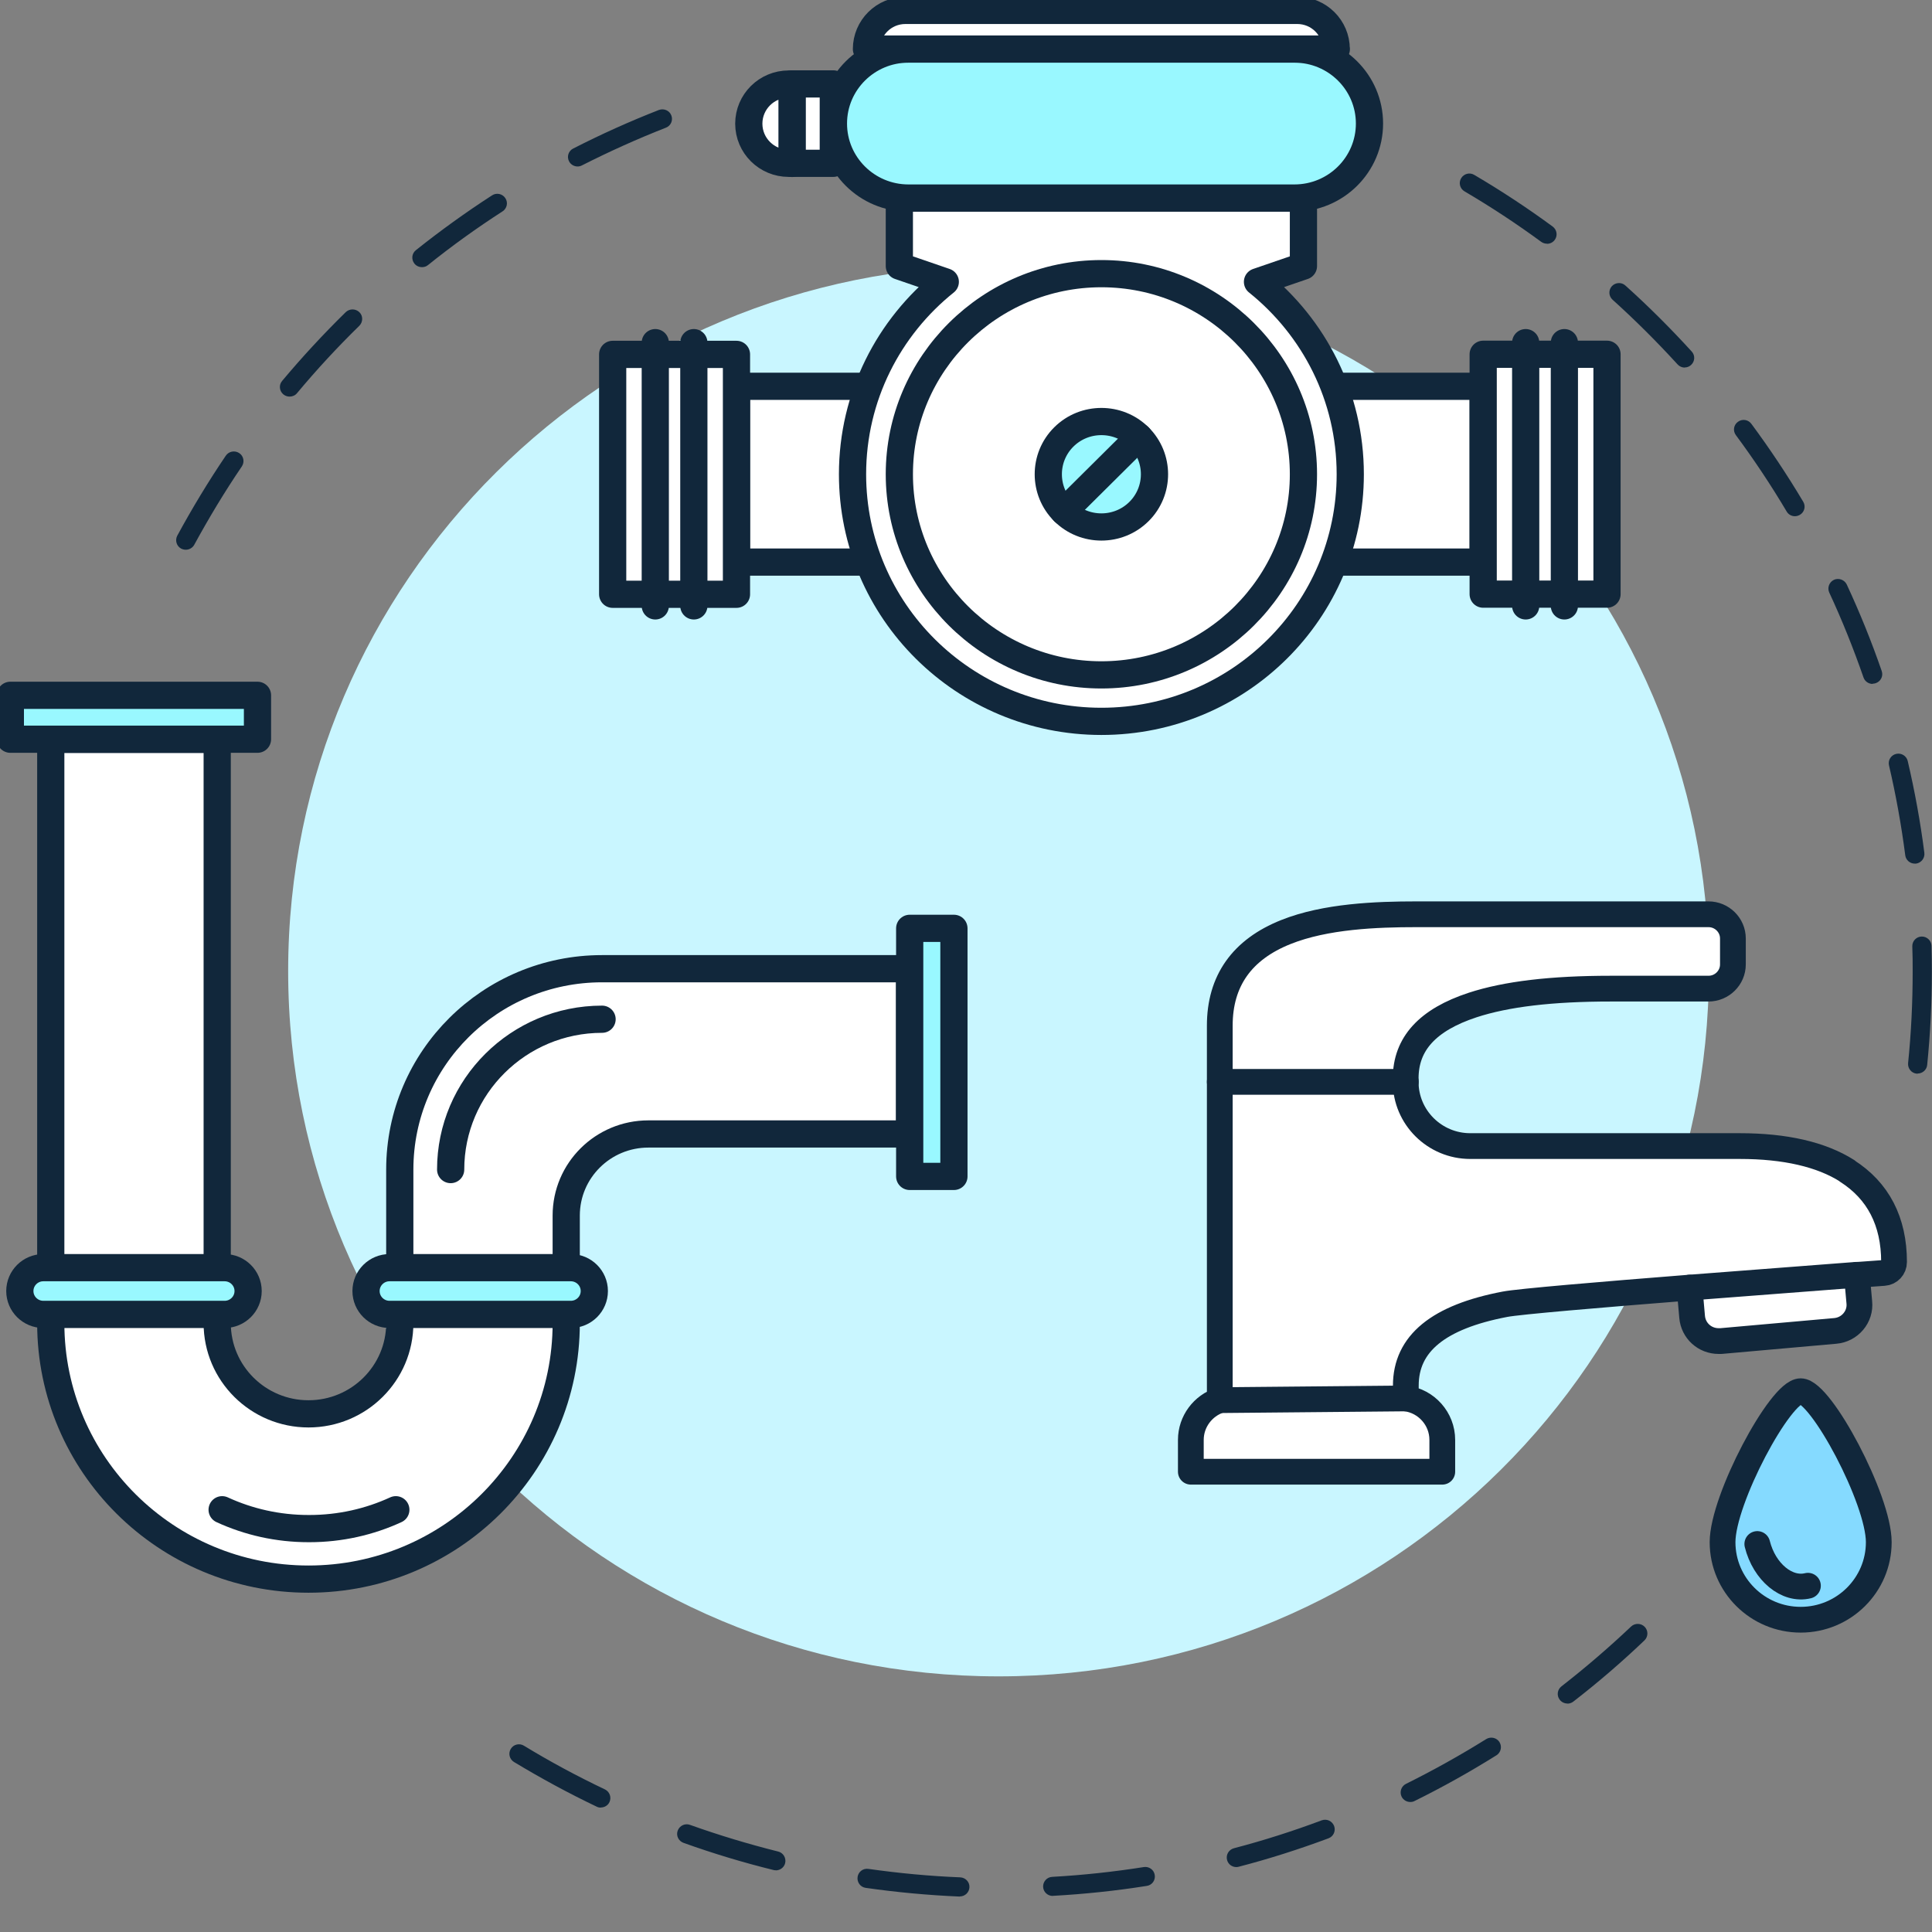
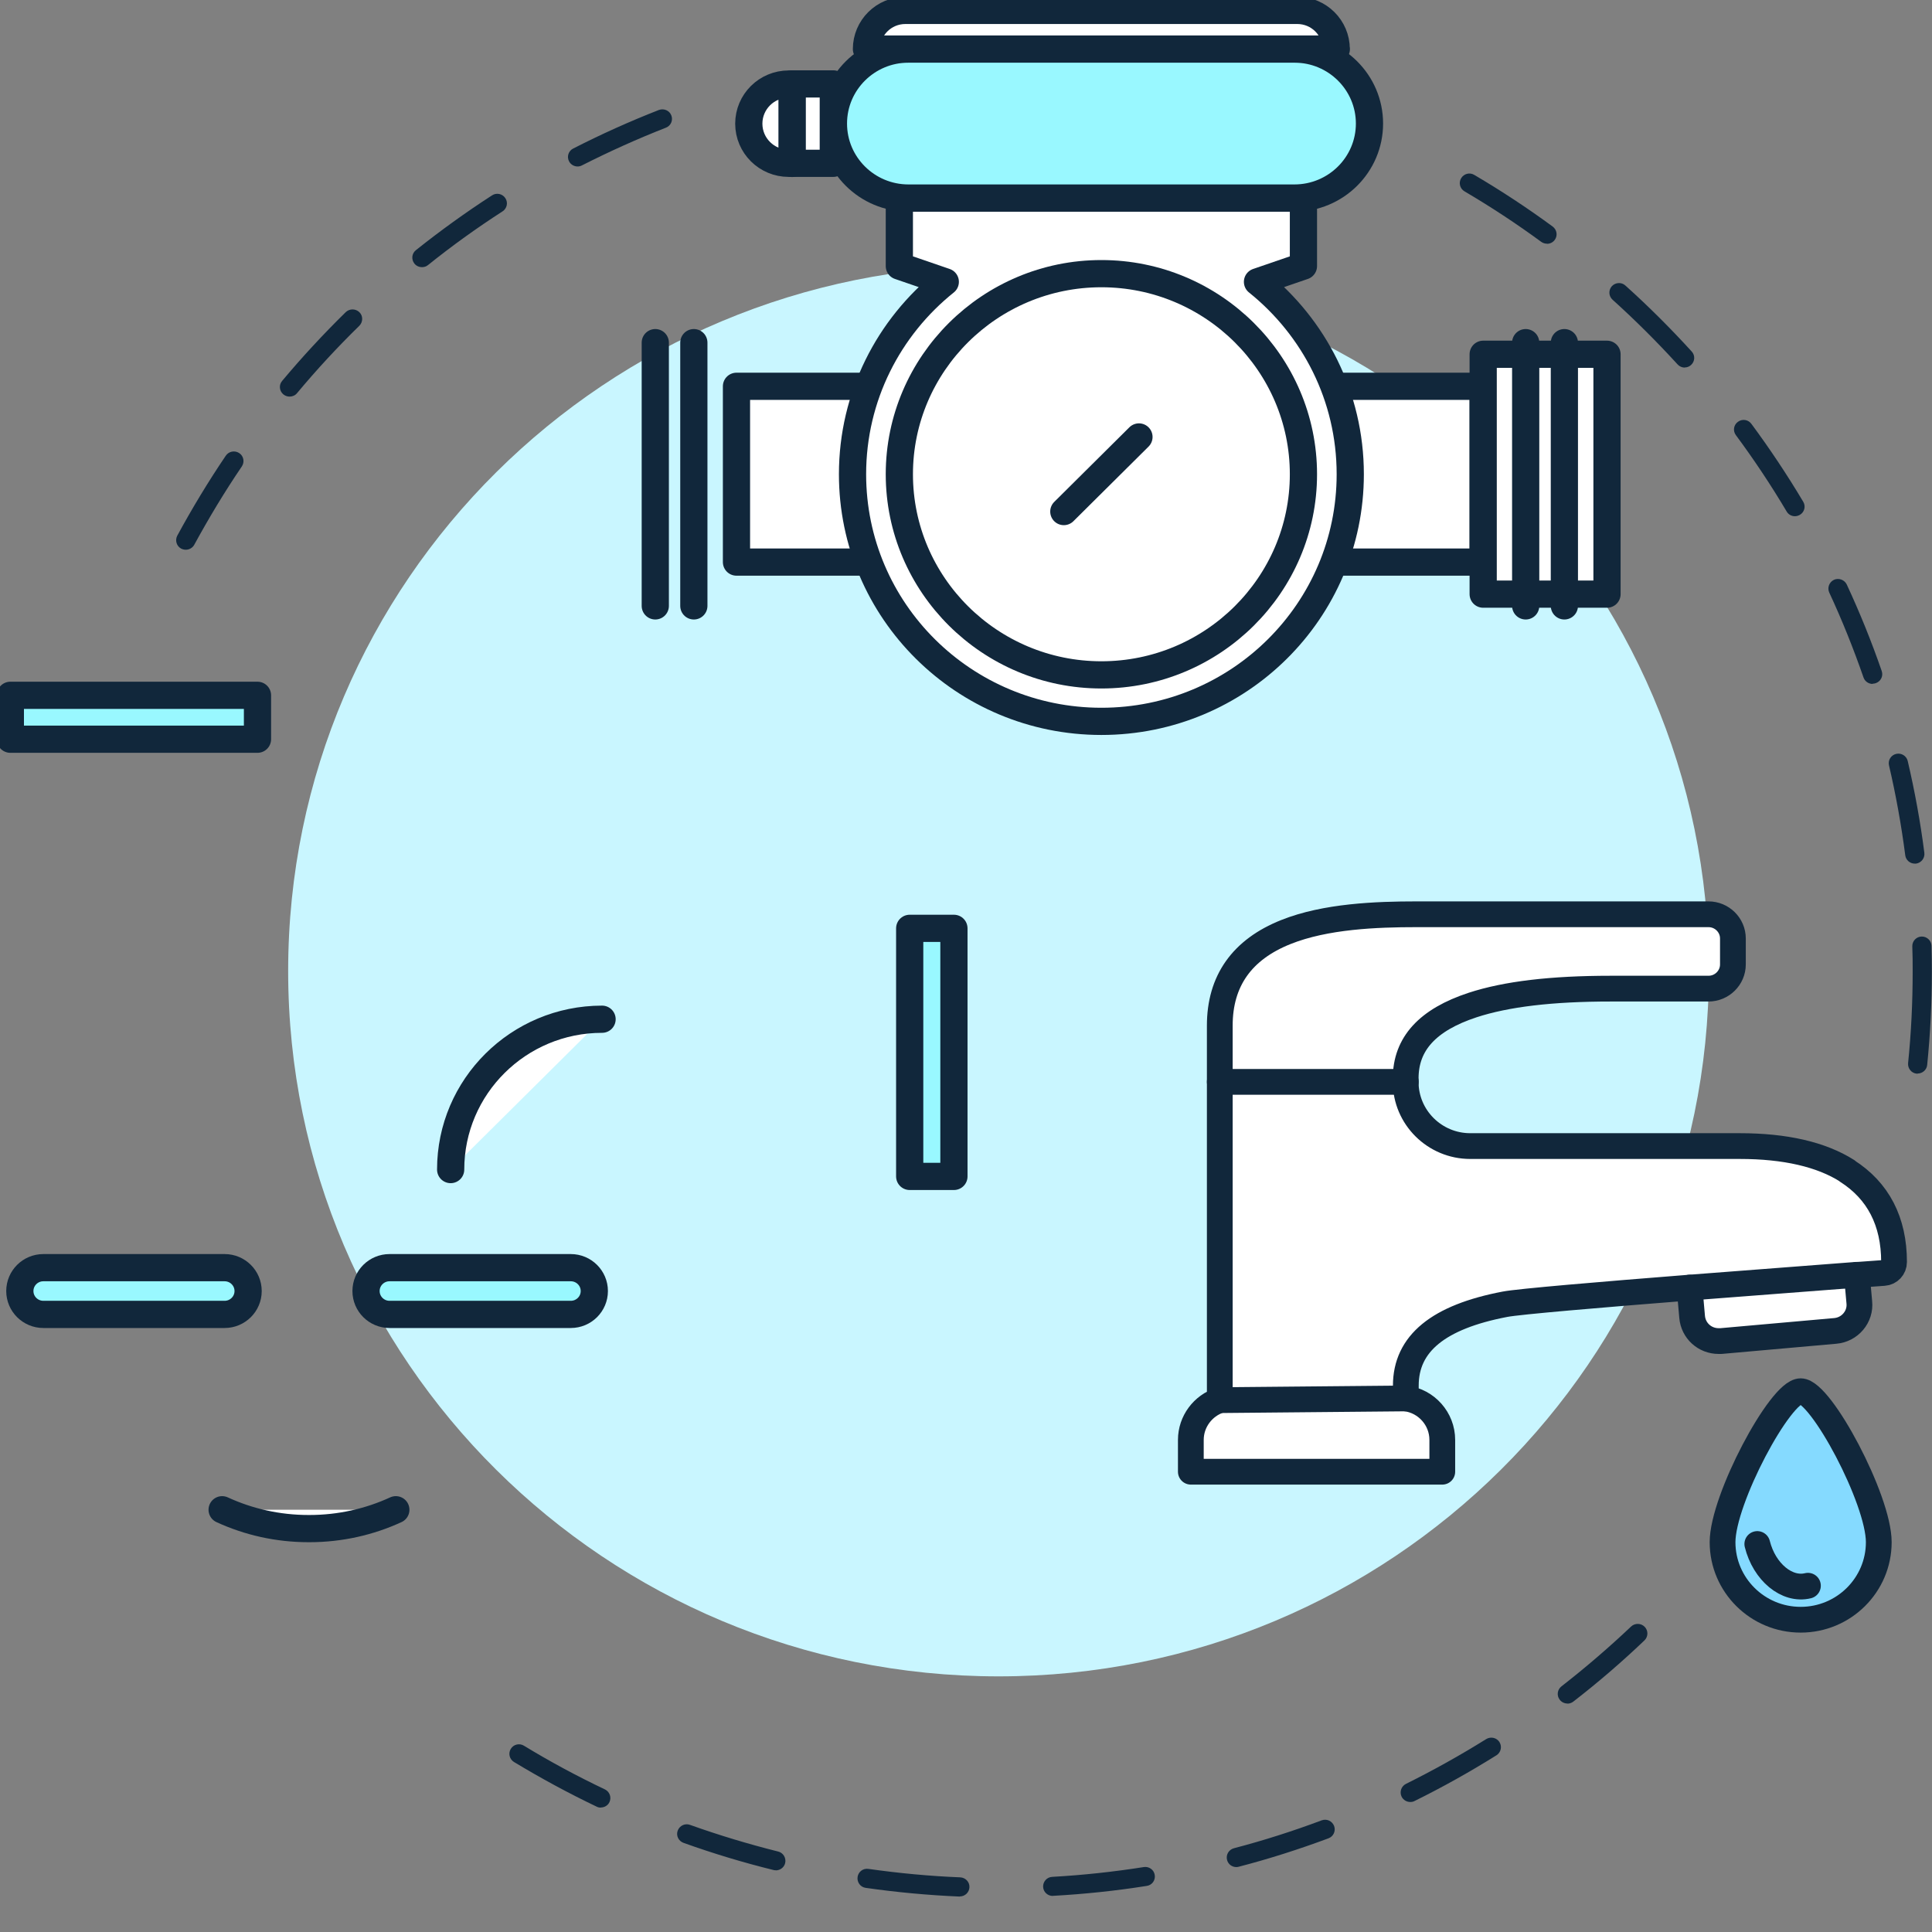
<svg xmlns="http://www.w3.org/2000/svg" width="120" height="120" viewBox="0 0 120 120" fill="none">
  <rect x="0" y="0" width="120" height="120" fill="#808080" stroke="none" />
  <g clip-path="url(#clip0_883_798)">
    <path d="M62.02 104.122C86.388 104.122 106.142 84.508 106.142 60.312C106.142 36.117 86.388 16.503 62.02 16.503C37.652 16.503 17.898 36.117 17.898 60.312C17.898 84.508 37.652 104.122 62.02 104.122Z" fill="#C9F6FF" />
    <path d="M45.744 23.994V34.912H92.123V23.994L45.744 23.994Z" fill="white" stroke="#11273B" stroke-width="1.69" stroke-linecap="round" stroke-linejoin="round" />
    <path d="M99.814 22.004H92.123V36.903H99.814V22.004Z" fill="white" stroke="#11273B" stroke-width="1.69" stroke-linecap="round" stroke-linejoin="round" />
-     <path d="M38.054 36.911H45.744V22.011H38.054V36.911Z" fill="white" stroke="#11273B" stroke-width="1.69" stroke-linecap="round" stroke-linejoin="round" />
    <path d="M97.166 21.282V37.633" stroke="#11273B" stroke-width="1.69" stroke-linecap="round" stroke-linejoin="round" />
    <path d="M40.701 21.282V37.633" stroke="#11273B" stroke-width="1.69" stroke-linecap="round" stroke-linejoin="round" />
    <path d="M94.763 21.282V37.633" stroke="#11273B" stroke-width="1.69" stroke-linecap="round" stroke-linejoin="round" />
    <path d="M43.096 21.282V37.633" stroke="#11273B" stroke-width="1.69" stroke-linecap="round" stroke-linejoin="round" />
    <path d="M78.105 17.506L80.959 16.526V12.301H55.86V16.526L58.714 17.506C55.202 20.317 52.952 24.625 52.952 29.457C52.952 37.936 59.87 44.805 68.41 44.805C76.949 44.805 83.867 37.936 83.867 29.457C83.867 24.625 81.617 20.324 78.105 17.506Z" fill="white" stroke="#11273B" stroke-width="1.69" stroke-linecap="round" stroke-linejoin="round" />
    <path d="M68.409 41.918C61.492 41.918 55.86 36.326 55.86 29.457C55.86 22.589 61.492 16.997 68.409 16.997C75.327 16.997 80.959 22.589 80.959 29.457C80.959 36.326 75.327 41.918 68.409 41.918Z" fill="white" stroke="#11273B" stroke-width="1.69" stroke-linecap="round" stroke-linejoin="round" />
-     <path d="M66.076 31.774C64.79 30.498 64.79 28.416 66.076 27.14C67.361 25.863 69.458 25.863 70.743 27.14C72.029 28.416 72.029 30.498 70.743 31.774C69.458 33.051 67.361 33.051 66.076 31.774Z" fill="#99F8FF" stroke="#11273B" stroke-width="1.69" stroke-linecap="round" stroke-linejoin="round" />
    <path d="M70.743 27.14L66.076 31.774" stroke="#11273B" stroke-width="1.69" stroke-linecap="round" stroke-linejoin="round" />
    <path d="M56.426 3.047H80.4C82.972 3.047 85.061 5.121 85.061 7.674C85.061 10.227 82.972 12.301 80.4 12.301H56.426C53.855 12.301 51.766 10.227 51.766 7.674C51.766 5.121 53.855 3.047 56.426 3.047Z" fill="#99F8FF" stroke="#11273B" stroke-width="1.69" stroke-linecap="round" stroke-linejoin="round" />
-     <path d="M83.002 3.047H53.817C53.817 1.717 54.904 0.646 56.235 0.646H80.576C81.916 0.646 82.995 1.725 82.995 3.047H83.002Z" fill="white" stroke="#11273B" stroke-width="1.69" stroke-linecap="round" stroke-linejoin="round" />
+     <path d="M83.002 3.047H53.817C53.817 1.717 54.904 0.646 56.235 0.646H80.576C81.916 0.646 82.995 1.725 82.995 3.047Z" fill="white" stroke="#11273B" stroke-width="1.69" stroke-linecap="round" stroke-linejoin="round" />
    <path d="M51.758 5.212H49.195V10.143H51.758V5.212Z" fill="white" stroke="#11273B" stroke-width="1.69" stroke-linecap="round" stroke-linejoin="round" />
    <path d="M49.195 10.143H48.989C47.619 10.143 46.509 9.042 46.509 7.681C46.509 6.321 47.619 5.22 48.989 5.22H49.195V10.151V10.143Z" fill="white" stroke="#11273B" stroke-width="1.69" stroke-linecap="round" stroke-linejoin="round" />
-     <path d="M24.831 72.644V82.187C24.831 85.294 22.291 87.817 19.161 87.817C16.031 87.817 13.491 85.294 13.491 82.187V45.922H3.153V82.187C3.153 90.962 10.323 98.082 19.161 98.082C27.999 98.082 35.169 90.962 35.169 82.187V75.501C35.169 72.697 37.457 70.433 40.273 70.433H56.495V60.168H37.396C30.455 60.168 24.831 65.752 24.831 72.644Z" fill="white" stroke="#11273B" stroke-width="1.69" stroke-linecap="round" stroke-linejoin="round" />
    <path d="M24.586 93.773C22.949 94.526 21.128 94.944 19.215 94.944C19.207 94.944 19.199 94.944 19.192 94.944C19.184 94.944 19.176 94.944 19.169 94.944C17.248 94.944 15.434 94.526 13.797 93.773" fill="white" />
    <path d="M24.586 93.773C22.949 94.526 21.128 94.944 19.215 94.944C19.207 94.944 19.199 94.944 19.192 94.944C19.184 94.944 19.176 94.944 19.169 94.944C17.248 94.944 15.434 94.526 13.797 93.773" stroke="#11273B" stroke-width="1.69" stroke-linecap="round" stroke-linejoin="round" />
    <path d="M27.991 72.644C27.991 67.492 32.208 63.306 37.396 63.306L27.991 72.644Z" fill="white" />
    <path d="M27.991 72.644C27.991 67.492 32.208 63.306 37.396 63.306" stroke="#11273B" stroke-width="1.69" stroke-linecap="round" stroke-linejoin="round" />
    <path d="M15.993 43.187H0.643V45.914H15.993V43.187Z" fill="#99F8FF" stroke="#11273B" stroke-width="1.69" stroke-linecap="round" stroke-linejoin="round" />
    <path d="M59.25 57.661H56.503V73.069H59.25V57.661Z" fill="#99F8FF" stroke="#11273B" stroke-width="1.69" stroke-linecap="round" stroke-linejoin="round" />
    <path d="M13.95 81.64C14.757 81.64 15.411 80.99 15.411 80.189C15.411 79.387 14.757 78.737 13.95 78.737H2.694C1.886 78.737 1.232 79.387 1.232 80.189C1.232 80.99 1.886 81.64 2.694 81.64H13.95Z" fill="#99F8FF" stroke="#11273B" stroke-width="1.69" stroke-linecap="round" stroke-linejoin="round" />
    <path d="M35.452 81.64C36.26 81.64 36.914 80.99 36.914 80.189C36.914 79.387 36.26 78.737 35.452 78.737H24.196C23.389 78.737 22.735 79.387 22.735 80.189C22.735 80.99 23.389 81.64 24.196 81.64H35.452Z" fill="#99F8FF" stroke="#11273B" stroke-width="1.69" stroke-linecap="round" stroke-linejoin="round" />
    <path d="M59.61 117.798H59.587C57.643 117.715 55.684 117.532 53.771 117.259C53.442 117.213 53.22 116.909 53.266 116.583C53.312 116.256 53.61 116.028 53.947 116.081C55.822 116.347 57.735 116.529 59.64 116.605C59.969 116.62 60.23 116.894 60.214 117.221C60.199 117.54 59.939 117.791 59.617 117.791L59.61 117.798ZM65.387 117.76C65.073 117.76 64.805 117.517 64.79 117.198C64.775 116.871 65.027 116.59 65.356 116.575C67.254 116.469 69.167 116.263 71.042 115.967C71.363 115.914 71.677 116.134 71.723 116.461C71.776 116.788 71.555 117.092 71.225 117.137C69.312 117.441 67.361 117.646 65.418 117.753C65.41 117.753 65.395 117.753 65.387 117.753V117.76ZM48.185 116.165C48.139 116.165 48.086 116.165 48.04 116.149C46.157 115.686 44.275 115.116 42.454 114.463C42.14 114.349 41.979 114.007 42.094 113.703C42.209 113.391 42.553 113.232 42.859 113.346C44.642 113.984 46.486 114.539 48.331 115.002C48.652 115.078 48.843 115.405 48.767 115.724C48.698 115.997 48.453 116.172 48.185 116.172V116.165ZM76.789 115.967C76.521 115.967 76.284 115.792 76.215 115.526C76.13 115.207 76.322 114.881 76.643 114.797C78.48 114.318 80.308 113.733 82.091 113.065C82.405 112.951 82.742 113.103 82.864 113.414C82.979 113.718 82.826 114.068 82.512 114.182C80.699 114.858 78.824 115.458 76.949 115.944C76.896 115.959 76.85 115.967 76.796 115.967H76.789ZM37.319 112.274C37.235 112.274 37.143 112.259 37.059 112.214C35.307 111.378 33.585 110.443 31.924 109.44C31.641 109.266 31.557 108.901 31.725 108.627C31.894 108.346 32.261 108.255 32.544 108.43C34.166 109.418 35.858 110.329 37.572 111.142C37.87 111.287 37.992 111.636 37.855 111.933C37.755 112.145 37.541 112.267 37.312 112.267L37.319 112.274ZM87.593 111.925C87.371 111.925 87.165 111.803 87.058 111.598C86.912 111.302 87.035 110.945 87.326 110.8C89.024 109.957 90.7 109.023 92.307 108.02C92.59 107.845 92.957 107.928 93.133 108.202C93.309 108.483 93.225 108.848 92.95 109.023C91.312 110.048 89.598 111.006 87.861 111.864C87.777 111.91 87.685 111.925 87.593 111.925ZM97.357 105.809C97.181 105.809 97.005 105.733 96.883 105.581C96.676 105.322 96.722 104.95 96.982 104.745C98.475 103.582 99.928 102.336 101.306 101.03C101.543 100.802 101.926 100.809 102.155 101.045C102.385 101.28 102.377 101.66 102.14 101.888C100.74 103.225 99.255 104.502 97.725 105.687C97.618 105.771 97.487 105.816 97.357 105.816V105.809ZM119.112 66.687C119.112 66.687 119.074 66.687 119.051 66.687C118.722 66.657 118.485 66.36 118.515 66.034C118.707 64.164 118.799 62.257 118.799 60.358C118.799 59.834 118.799 59.302 118.776 58.778C118.768 58.451 119.028 58.177 119.357 58.17C119.679 58.162 119.962 58.42 119.969 58.747C119.985 59.279 119.992 59.818 119.992 60.358C119.992 62.288 119.893 64.24 119.701 66.147C119.671 66.451 119.411 66.679 119.105 66.679L119.112 66.687ZM118.929 53.641C118.63 53.641 118.378 53.421 118.339 53.125C118.095 51.248 117.758 49.371 117.329 47.54C117.253 47.221 117.452 46.902 117.773 46.826C118.095 46.75 118.416 46.948 118.492 47.267C118.929 49.136 119.281 51.058 119.525 52.973C119.564 53.299 119.334 53.596 119.005 53.641C118.982 53.641 118.952 53.641 118.929 53.641ZM116.312 42.48C116.067 42.48 115.83 42.328 115.745 42.077C115.126 40.292 114.414 38.514 113.618 36.804C113.48 36.508 113.618 36.151 113.909 36.014C114.207 35.877 114.567 36.014 114.705 36.303C115.516 38.05 116.25 39.859 116.878 41.682C116.985 41.994 116.817 42.328 116.503 42.434C116.442 42.457 116.373 42.465 116.312 42.465V42.48ZM11.539 34.145C11.447 34.145 11.348 34.122 11.256 34.077C10.965 33.925 10.858 33.56 11.011 33.271C11.93 31.577 12.94 29.905 14.026 28.302C14.21 28.029 14.585 27.96 14.86 28.143C15.136 28.325 15.205 28.697 15.021 28.971C13.957 30.536 12.97 32.177 12.067 33.834C11.96 34.031 11.754 34.145 11.539 34.145ZM111.483 32.063C111.277 32.063 111.078 31.957 110.97 31.767C110.006 30.141 108.943 28.545 107.818 27.026C107.619 26.76 107.68 26.388 107.948 26.198C108.216 26 108.591 26.061 108.782 26.327C109.93 27.877 111.016 29.51 112.003 31.167C112.172 31.448 112.08 31.812 111.789 31.98C111.69 32.033 111.59 32.063 111.483 32.063ZM17.982 24.633C17.845 24.633 17.715 24.587 17.6 24.496C17.347 24.283 17.309 23.911 17.523 23.66C18.763 22.178 20.094 20.742 21.472 19.39C21.709 19.162 22.084 19.162 22.321 19.39C22.558 19.618 22.551 19.998 22.321 20.233C20.967 21.555 19.666 22.961 18.449 24.42C18.334 24.564 18.158 24.633 17.99 24.633H17.982ZM104.642 22.832C104.481 22.832 104.313 22.763 104.198 22.634C102.92 21.236 101.566 19.884 100.158 18.615C99.913 18.395 99.898 18.022 100.112 17.779C100.334 17.536 100.717 17.513 100.954 17.733C102.392 19.025 103.777 20.408 105.078 21.836C105.3 22.08 105.277 22.452 105.032 22.672C104.918 22.779 104.772 22.824 104.635 22.824L104.642 22.832ZM26.208 16.594C26.032 16.594 25.856 16.518 25.741 16.373C25.535 16.115 25.573 15.743 25.833 15.538C27.349 14.33 28.94 13.182 30.562 12.134C30.838 11.951 31.213 12.035 31.389 12.309C31.572 12.582 31.488 12.954 31.213 13.129C29.621 14.155 28.06 15.279 26.583 16.465C26.476 16.556 26.338 16.594 26.208 16.594ZM96.079 15.135C95.957 15.135 95.835 15.097 95.728 15.021C94.197 13.897 92.59 12.841 90.96 11.883C90.677 11.716 90.585 11.351 90.754 11.07C90.922 10.789 91.289 10.69 91.572 10.865C93.241 11.845 94.878 12.924 96.439 14.071C96.707 14.269 96.76 14.641 96.569 14.899C96.454 15.059 96.271 15.143 96.087 15.143L96.079 15.135ZM35.88 10.341C35.666 10.341 35.452 10.227 35.345 10.022C35.192 9.733 35.307 9.368 35.605 9.224C37.327 8.343 39.117 7.537 40.923 6.831C41.229 6.717 41.581 6.861 41.696 7.165C41.819 7.469 41.666 7.818 41.359 7.932C39.592 8.624 37.84 9.414 36.148 10.272C36.064 10.318 35.965 10.341 35.873 10.341H35.88Z" fill="#11273B" />
    <path d="M116.694 95.787C116.694 98.446 114.521 100.604 111.843 100.604C109.165 100.604 106.991 98.446 106.991 95.787C106.991 93.128 110.58 86.411 111.843 86.411C113.105 86.411 116.694 93.128 116.694 95.787Z" fill="#85DAFF" stroke="#11273B" stroke-width="1.6" stroke-linecap="round" stroke-linejoin="round" />
    <path d="M109.149 95.901C109.586 97.648 110.994 98.811 112.294 98.492" stroke="#11273B" stroke-width="1.6" stroke-linecap="round" stroke-linejoin="round" />
    <path d="M114.728 72.72C113.121 71.702 110.879 71.185 108.063 71.185H91.32C89.109 71.185 87.31 69.399 87.31 67.204V66.976C87.31 64.833 88.672 63.344 91.465 62.425C93.554 61.741 96.363 61.406 100.043 61.406H106.119C106.953 61.406 107.634 60.73 107.634 59.902V58.291C107.634 57.463 106.953 56.787 106.119 56.787H87.976C85.489 56.787 82.329 56.908 79.873 57.889C77.141 58.975 75.763 60.928 75.763 63.701V86.966C74.723 87.308 73.965 88.288 73.965 89.435V91.411H89.583V89.435C89.583 88.121 88.596 87.027 87.318 86.859V86.062C87.318 83.456 89.331 81.799 93.478 81.009C94.343 80.842 99.378 80.416 104.941 79.976L105.101 81.799C105.178 82.65 105.882 83.296 106.747 83.296C106.793 83.296 106.846 83.296 106.892 83.296L113.993 82.665C114.429 82.627 114.827 82.422 115.11 82.088C115.393 81.754 115.531 81.328 115.485 80.888L115.332 79.186C115.921 79.14 116.488 79.102 117.016 79.064C117.368 79.041 117.643 78.745 117.643 78.388C117.643 75.858 116.656 73.958 114.72 72.727L114.728 72.72Z" fill="white" stroke="#11273B" stroke-width="1.6" stroke-linecap="round" stroke-linejoin="round" />
    <path d="M104.941 79.976L115.34 79.178" stroke="#11273B" stroke-width="1.6" stroke-linecap="round" stroke-linejoin="round" />
    <path d="M75.763 86.966L87.318 86.859" stroke="#11273B" stroke-width="1.6" stroke-linecap="round" stroke-linejoin="round" />
    <path d="M75.763 67.196H87.318" stroke="#11273B" stroke-width="1.6" stroke-linecap="round" stroke-linejoin="round" />
  </g>
  <defs>
    <clipPath id="clip0_883_798">
      <rect width="120" height="117.798" fill="white" />
    </clipPath>
  </defs>
</svg>